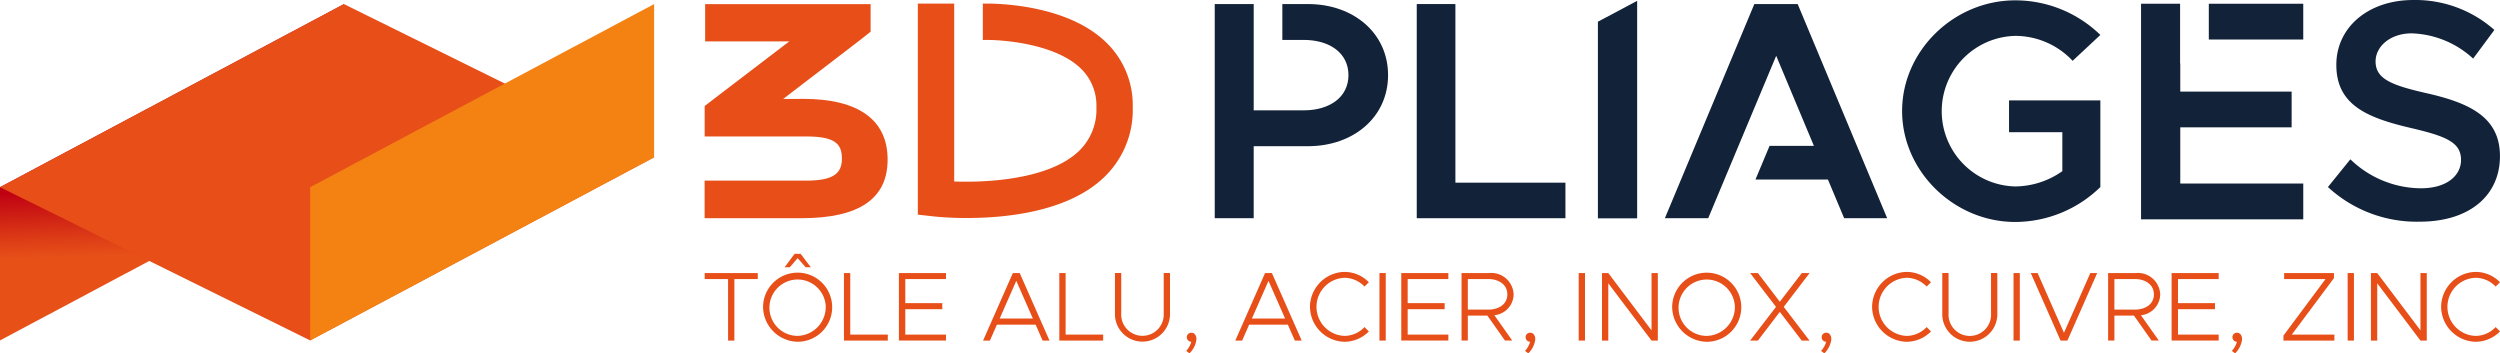
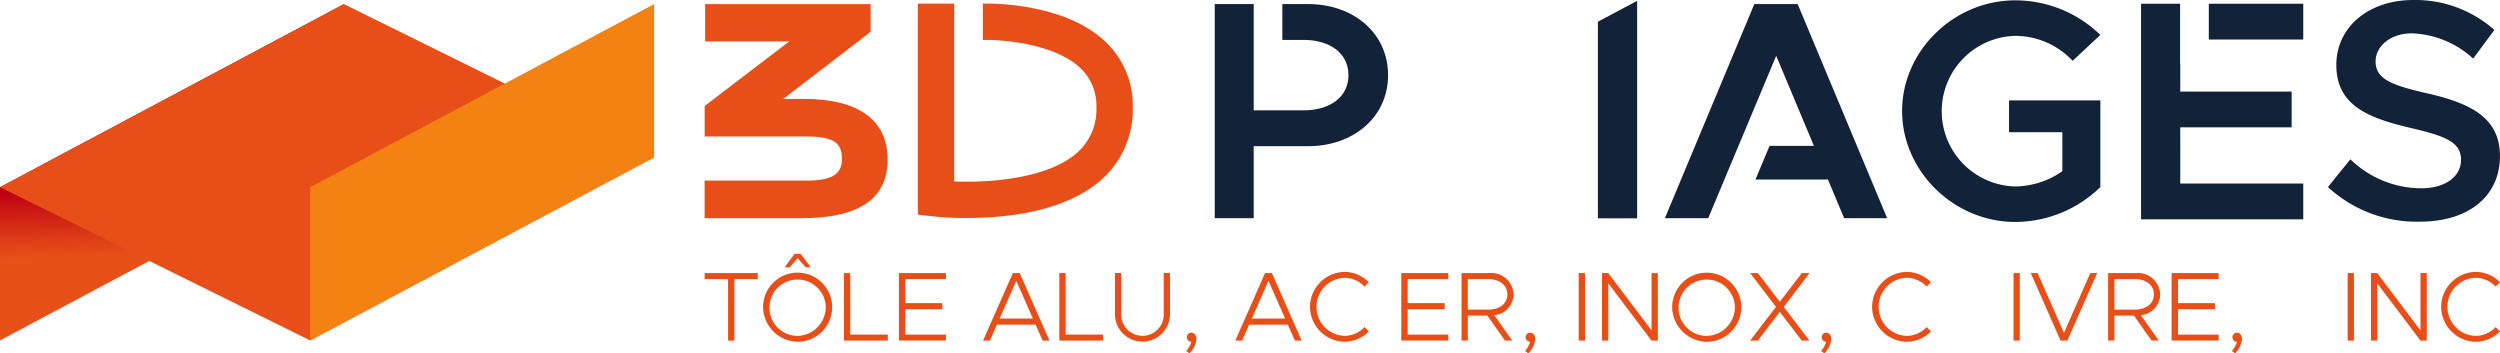
<svg xmlns="http://www.w3.org/2000/svg" width="365" height="51.591" viewBox="0 0 365 51.591">
  <defs>
    <linearGradient id="linear-gradient" x1="0.499" y1="0.466" x2="0.508" y2="0.744" gradientUnits="objectBoundingBox">
      <stop offset="0.283" stop-color="#bf0012" />
      <stop offset="0.76" stop-color="#db3916" />
      <stop offset="1" stop-color="#e75118" />
    </linearGradient>
    <linearGradient id="linear-gradient-2" x1="61.878" y1="-131.535" x2="61.994" y2="-131.186" gradientUnits="objectBoundingBox">
      <stop offset="0.005" stop-color="#e75118" />
      <stop offset="0.525" stop-color="#ed6815" />
      <stop offset="1" stop-color="#f48213" />
    </linearGradient>
  </defs>
  <g id="Logo-3D-pliage" transform="translate(-811.138 -213.983)">
    <g id="Groupe_175" data-name="Groupe 175" transform="translate(811.138 214.579)">
      <path id="Tracé_266" data-name="Tracé 266" d="M861.352,237.162,811.138,263.9V241.528l50.215-26.734Z" transform="translate(-811.138 -214.794)" fill="url(#linear-gradient)" />
      <path id="Tracé_267" data-name="Tracé 267" d="M861.352,214.794l-50.215,26.734L856.423,263.9l50.215-26.734Z" transform="translate(-811.138 -214.794)" fill="#e74e18" />
      <path id="Tracé_268" data-name="Tracé 268" d="M872.765,241.528l50.215-26.734v22.369L872.765,263.9Z" transform="translate(-827.48 -214.794)" fill="url(#linear-gradient-2)" />
    </g>
    <path id="Tracé_269" data-name="Tracé 269" d="M954.564,269.111h-3.415v-.876H958.9v.876h-3.415v8.983h-.919Z" transform="translate(-37.128 -14.386)" fill="#e74e18" />
    <path id="Tracé_270" data-name="Tracé 270" d="M962.749,272.143a5.045,5.045,0,1,1,5.052,5.108A5.144,5.144,0,0,1,962.749,272.143Zm9.156,0a4.114,4.114,0,1,0-4.1,4.248A4.216,4.216,0,0,0,971.9,272.143Zm-4.549-7.735h.876l1.492,1.966h-.761l-1.162-1.334-1.149,1.334h-.761Z" transform="translate(-40.204 -13.371)" fill="#e74e18" />
    <path id="Tracé_271" data-name="Tracé 271" d="M985.222,277.219v.875h-6.4v-9.859h.918v8.984Z" transform="translate(-44.466 -14.386)" fill="#e74e18" />
    <path id="Tracé_272" data-name="Tracé 272" d="M990.672,269.111v3.515h5.4v.89h-5.4v3.7h5.941v.875h-6.874v-9.859h6.874v.876Z" transform="translate(-47.361 -14.386)" fill="#e74e18" />
    <path id="Tracé_273" data-name="Tracé 273" d="M1014.134,275.769h-5.654l-1.019,2.325h-1l4.349-9.859h1l4.348,9.859h-1Zm-.4-.889-2.425-5.51-2.425,5.51Z" transform="translate(-51.794 -14.386)" fill="#e74e18" />
    <path id="Tracé_274" data-name="Tracé 274" d="M1028.011,277.219v.875h-6.4v-9.859h.919v8.984Z" transform="translate(-55.812 -14.386)" fill="#e74e18" />
    <path id="Tracé_275" data-name="Tracé 275" d="M1032.665,274.1v-5.87h.918v5.87a3.106,3.106,0,1,0,6.2,0v-5.87h.918v5.87a4.02,4.02,0,1,1-8.036,0Z" transform="translate(-58.744 -14.386)" fill="#e74e18" />
    <path id="Tracé_276" data-name="Tracé 276" d="M1046.824,282.745a3.4,3.4,0,0,0,.746-1.335.662.662,0,0,1-.66-.675.65.65,0,0,1,.675-.646c.445,0,.732.4.732.962a3.4,3.4,0,0,1-1.018,2.052Z" transform="translate(-62.498 -17.53)" fill="#e74e18" />
    <path id="Tracé_277" data-name="Tracé 277" d="M1064.246,275.769h-5.654l-1.019,2.325h-1l4.348-9.859h1l4.349,9.859h-1Zm-.4-.889-2.425-5.51-2.426,5.51Z" transform="translate(-65.082 -14.386)" fill="#e74e18" />
    <path id="Tracé_278" data-name="Tracé 278" d="M1071.412,273.1a5.143,5.143,0,0,1,5.05-5.095,4.981,4.981,0,0,1,3.545,1.507l-.631.631a4.083,4.083,0,0,0-2.914-1.277,4.243,4.243,0,0,0,0,8.481,4.042,4.042,0,0,0,2.914-1.292l.631.646a5.041,5.041,0,0,1-3.545,1.506A5.155,5.155,0,0,1,1071.412,273.1Z" transform="translate(-69.018 -14.324)" fill="#e74e18" />
-     <path id="Tracé_279" data-name="Tracé 279" d="M1085.219,268.235h.918v9.859h-.918Z" transform="translate(-72.68 -14.386)" fill="#e74e18" />
    <path id="Tracé_280" data-name="Tracé 280" d="M1090.487,269.111v3.515h5.4v.89h-5.4v3.7h5.94v.875h-6.874v-9.859h6.874v.876Z" transform="translate(-73.829 -14.386)" fill="#e74e18" />
    <path id="Tracé_281" data-name="Tracé 281" d="M1106.319,274.391l2.612,3.7h-1.063l-2.568-3.645h-2.855v3.645h-.919v-9.859h4.047a3.259,3.259,0,0,1,3.559,3.114A3.108,3.108,0,0,1,1106.319,274.391Zm-3.875-.818h2.97c1.65,0,2.8-.861,2.8-2.224s-1.148-2.238-2.8-2.238h-2.97Z" transform="translate(-77.004 -14.386)" fill="#e74e18" />
    <path id="Tracé_282" data-name="Tracé 282" d="M1114.142,282.745a3.4,3.4,0,0,0,.746-1.335.662.662,0,0,1-.66-.675.65.65,0,0,1,.675-.646c.444,0,.732.4.732.962a3.4,3.4,0,0,1-1.018,2.052Z" transform="translate(-80.349 -17.53)" fill="#e74e18" />
    <path id="Tracé_283" data-name="Tracé 283" d="M1124.805,268.235h.919v9.859h-.919Z" transform="translate(-83.177 -14.386)" fill="#e74e18" />
    <path id="Tracé_284" data-name="Tracé 284" d="M1129.433,268.235h.919l6.314,8.367v-8.367h.919v9.859h-.919l-6.314-8.367v8.367h-.919Z" transform="translate(-84.404 -14.386)" fill="#e74e18" />
    <path id="Tracé_285" data-name="Tracé 285" d="M1143.377,273.1a5.045,5.045,0,1,1,5.052,5.109A5.144,5.144,0,0,1,1143.377,273.1Zm9.156,0a4.114,4.114,0,1,0-4.1,4.248A4.216,4.216,0,0,0,1152.533,273.1Z" transform="translate(-88.102 -14.324)" fill="#e74e18" />
    <path id="Tracé_286" data-name="Tracé 286" d="M1163.772,273.172l3.76,4.922H1166.4l-3.2-4.191-3.2,4.191h-1.134l3.774-4.922-3.774-4.937H1160l3.2,4.191,3.215-4.191h1.133Z" transform="translate(-92.209 -14.386)" fill="#e74e18" />
    <path id="Tracé_287" data-name="Tracé 287" d="M1172.965,282.745a3.4,3.4,0,0,0,.746-1.335.661.661,0,0,1-.66-.675.65.65,0,0,1,.675-.646c.445,0,.732.4.732.962a3.406,3.406,0,0,1-1.019,2.052Z" transform="translate(-95.948 -17.53)" fill="#e74e18" />
    <path id="Tracé_288" data-name="Tracé 288" d="M1183.1,273.1a5.143,5.143,0,0,1,5.051-5.095,4.981,4.981,0,0,1,3.545,1.507l-.631.631a4.083,4.083,0,0,0-2.914-1.277,4.243,4.243,0,0,0,0,8.481,4.042,4.042,0,0,0,2.914-1.292l.631.646a5.041,5.041,0,0,1-3.545,1.506A5.156,5.156,0,0,1,1183.1,273.1Z" transform="translate(-98.635 -14.324)" fill="#e74e18" />
-     <path id="Tracé_289" data-name="Tracé 289" d="M1197.044,274.1v-5.87h.918v5.87a3.107,3.107,0,1,0,6.2,0v-5.87h.919v5.87a4.021,4.021,0,1,1-8.037,0Z" transform="translate(-102.333 -14.386)" fill="#e74e18" />
    <path id="Tracé_290" data-name="Tracé 290" d="M1211.2,268.235h.918v9.859h-.918Z" transform="translate(-106.088 -14.386)" fill="#e74e18" />
    <path id="Tracé_291" data-name="Tracé 291" d="M1224.322,268.235l-4.349,9.859h-1l-4.348-9.859h1l3.846,8.725,3.846-8.725Z" transform="translate(-106.994 -14.386)" fill="#e74e18" />
    <path id="Tracé_292" data-name="Tracé 292" d="M1234.784,274.391l2.612,3.7h-1.062l-2.568-3.645h-2.855v3.645h-.918v-9.859h4.047a3.259,3.259,0,0,1,3.559,3.114A3.108,3.108,0,0,1,1234.784,274.391Zm-3.875-.818h2.97c1.65,0,2.8-.861,2.8-2.224s-1.148-2.238-2.8-2.238h-2.97Z" transform="translate(-111.07 -14.386)" fill="#e74e18" />
    <path id="Tracé_293" data-name="Tracé 293" d="M1243.539,269.111v3.515h5.4v.89h-5.4v3.7h5.941v.875h-6.874v-9.859h6.874v.876Z" transform="translate(-114.415 -14.386)" fill="#e74e18" />
    <path id="Tracé_294" data-name="Tracé 294" d="M1254.578,282.745a3.4,3.4,0,0,0,.747-1.335.662.662,0,0,1-.661-.675.651.651,0,0,1,.675-.646c.445,0,.732.4.732.962a3.406,3.406,0,0,1-1.019,2.052Z" transform="translate(-117.59 -17.53)" fill="#e74e18" />
-     <path id="Tracé_295" data-name="Tracé 295" d="M1264.831,277.362l6.142-8.251h-6.042v-.876h7.276v.732l-6.156,8.252h6.214v.875h-7.433Z" transform="translate(-120.309 -14.386)" fill="#e74e18" />
    <path id="Tracé_296" data-name="Tracé 296" d="M1277.584,268.235h.918v9.859h-.918Z" transform="translate(-123.69 -14.386)" fill="#e74e18" />
    <path id="Tracé_297" data-name="Tracé 297" d="M1282.212,268.235h.919l6.314,8.367v-8.367h.919v9.859h-.919l-6.314-8.367v8.367h-.919Z" transform="translate(-124.918 -14.386)" fill="#e74e18" />
    <path id="Tracé_298" data-name="Tracé 298" d="M1296.156,273.1a5.144,5.144,0,0,1,5.052-5.095,4.982,4.982,0,0,1,3.545,1.507l-.632.631a4.084,4.084,0,0,0-2.913-1.277,4.242,4.242,0,0,0,0,8.481,4.043,4.043,0,0,0,2.913-1.292l.632.646a5.042,5.042,0,0,1-3.545,1.506A5.156,5.156,0,0,1,1296.156,273.1Z" transform="translate(-128.615 -14.324)" fill="#e74e18" />
-     <path id="Tracé_299" data-name="Tracé 299" d="M1114.336,240.866v5.189h-21.709V214.788h5.644v26.078Z" transform="translate(-74.644 -0.213)" fill="#122239" />
    <path id="Tracé_300" data-name="Tracé 300" d="M1204.672,228.654h13.335v12.652a17.864,17.864,0,0,1-12.425,5.1c-8.966,0-16.52-7.419-16.52-16.2s7.555-16.157,16.52-16.157a17.824,17.824,0,0,1,12.425,5.052l-4.05,3.777a11.5,11.5,0,0,0-8.375-3.64,10.994,10.994,0,0,0,0,21.982,12.12,12.12,0,0,0,6.873-2.23V233.3h-7.782Z" transform="translate(-100.216 -0.016)" fill="#122239" />
    <path id="Tracé_301" data-name="Tracé 301" d="M1273.666,241.29l3.277-4.05a14.919,14.919,0,0,0,10.285,4.233c3.869,0,5.871-1.911,5.871-4.141,0-2.595-2.23-3.46-7.237-4.643-6.462-1.5-10.968-3.368-10.968-9.238,0-5.462,4.643-9.467,11.241-9.467a17.4,17.4,0,0,1,11.834,4.369l-3.1,4.187a13.871,13.871,0,0,0-8.966-3.687c-3.14,0-5.279,1.911-5.279,4.1,0,2.549,2.321,3.459,7.281,4.6,6.509,1.456,10.878,3.549,10.878,9.238,0,5.6-4.279,9.558-11.742,9.558A19.11,19.11,0,0,1,1273.666,241.29Z" transform="translate(-122.651)" fill="#122239" />
    <g id="Groupe_176" data-name="Groupe 176" transform="translate(914.021 214.579)">
      <path id="Tracé_302" data-name="Tracé 302" d="M965.51,228.631h-.469v.009h-2.426l11.114-8.514,1.647-1.3v-4.028h-24.16v5.44h12.288l-9.807,7.481-2.551,1.958v4.443h4.318l0,0h10.515c4.2.007,5.206,1.068,5.206,3.241,0,2.15-1.218,3.21-5.246,3.21h-14.8v5.482h14.2c8.529,0,12.517-2.967,12.517-8.541C977.87,231.781,973.724,228.631,965.51,228.631Z" transform="translate(-951.149 -214.794)" fill="#e74e18" />
    </g>
    <g id="Groupe_177" data-name="Groupe 177" transform="translate(945.14 214.505)">
      <path id="Tracé_303" data-name="Tracé 303" d="M1000.656,246a46.237,46.237,0,0,1-4.8-.226l-2.357-.265V214.7h5.309v25.969c4.966.185,13.638-.345,17.97-4.224a8.373,8.373,0,0,0,2.791-6.613,7.486,7.486,0,0,0-2.287-5.672c-3.782-3.66-11.647-4.238-14.292-4.151V214.7c.48-.016,11.828-.315,17.984,5.643a12.709,12.709,0,0,1,3.9,9.487,13.587,13.587,0,0,1-4.568,10.577C1014.968,245.181,1006.123,246,1000.656,246Z" transform="translate(-993.497 -214.694)" fill="#e74e18" />
    </g>
    <path id="Tracé_304" data-name="Tracé 304" d="M1066.1,214.788h-3.738v5.234h3.1c3.868,0,6.553,1.957,6.553,5.142s-2.685,5.143-6.553,5.143h-7.282v-15.52h-5.689v31.267h5.689V235.541h7.919c6.69,0,11.7-4.278,11.7-10.376S1072.791,214.788,1066.1,214.788Z" transform="translate(-64.002 -0.213)" fill="#122239" />
    <path id="Tracé_305" data-name="Tracé 305" d="M1161.315,214.788h-6.326l-13.062,31.267h6.326l.257-.613,4.162-9.946h0l5.507-13.152,5.507,13.152h-6.477l-2.057,4.916h10.582l2.367,5.643h6.281Z" transform="translate(-87.717 -0.213)" fill="#122239" />
    <g id="Groupe_178" data-name="Groupe 178" transform="translate(1123.731 214.53)">
      <path id="Tracé_306" data-name="Tracé 306" d="M1242.262,232.776h16.261v-5.222h-16.261v-4.108h-.025v-8.718h-5.7V246.2h23.682v-5.222h-17.956Z" transform="translate(-1236.536 -214.728)" fill="#122239" />
      <rect id="Rectangle_118" data-name="Rectangle 118" width="13.789" height="5.222" transform="translate(9.893)" fill="#122239" />
    </g>
    <path id="Tracé_307" data-name="Tracé 307" d="M1128.618,217.2v28.707h5.732V214.16h-.014Z" transform="translate(-84.188 -0.047)" fill="#122239" />
  </g>
</svg>